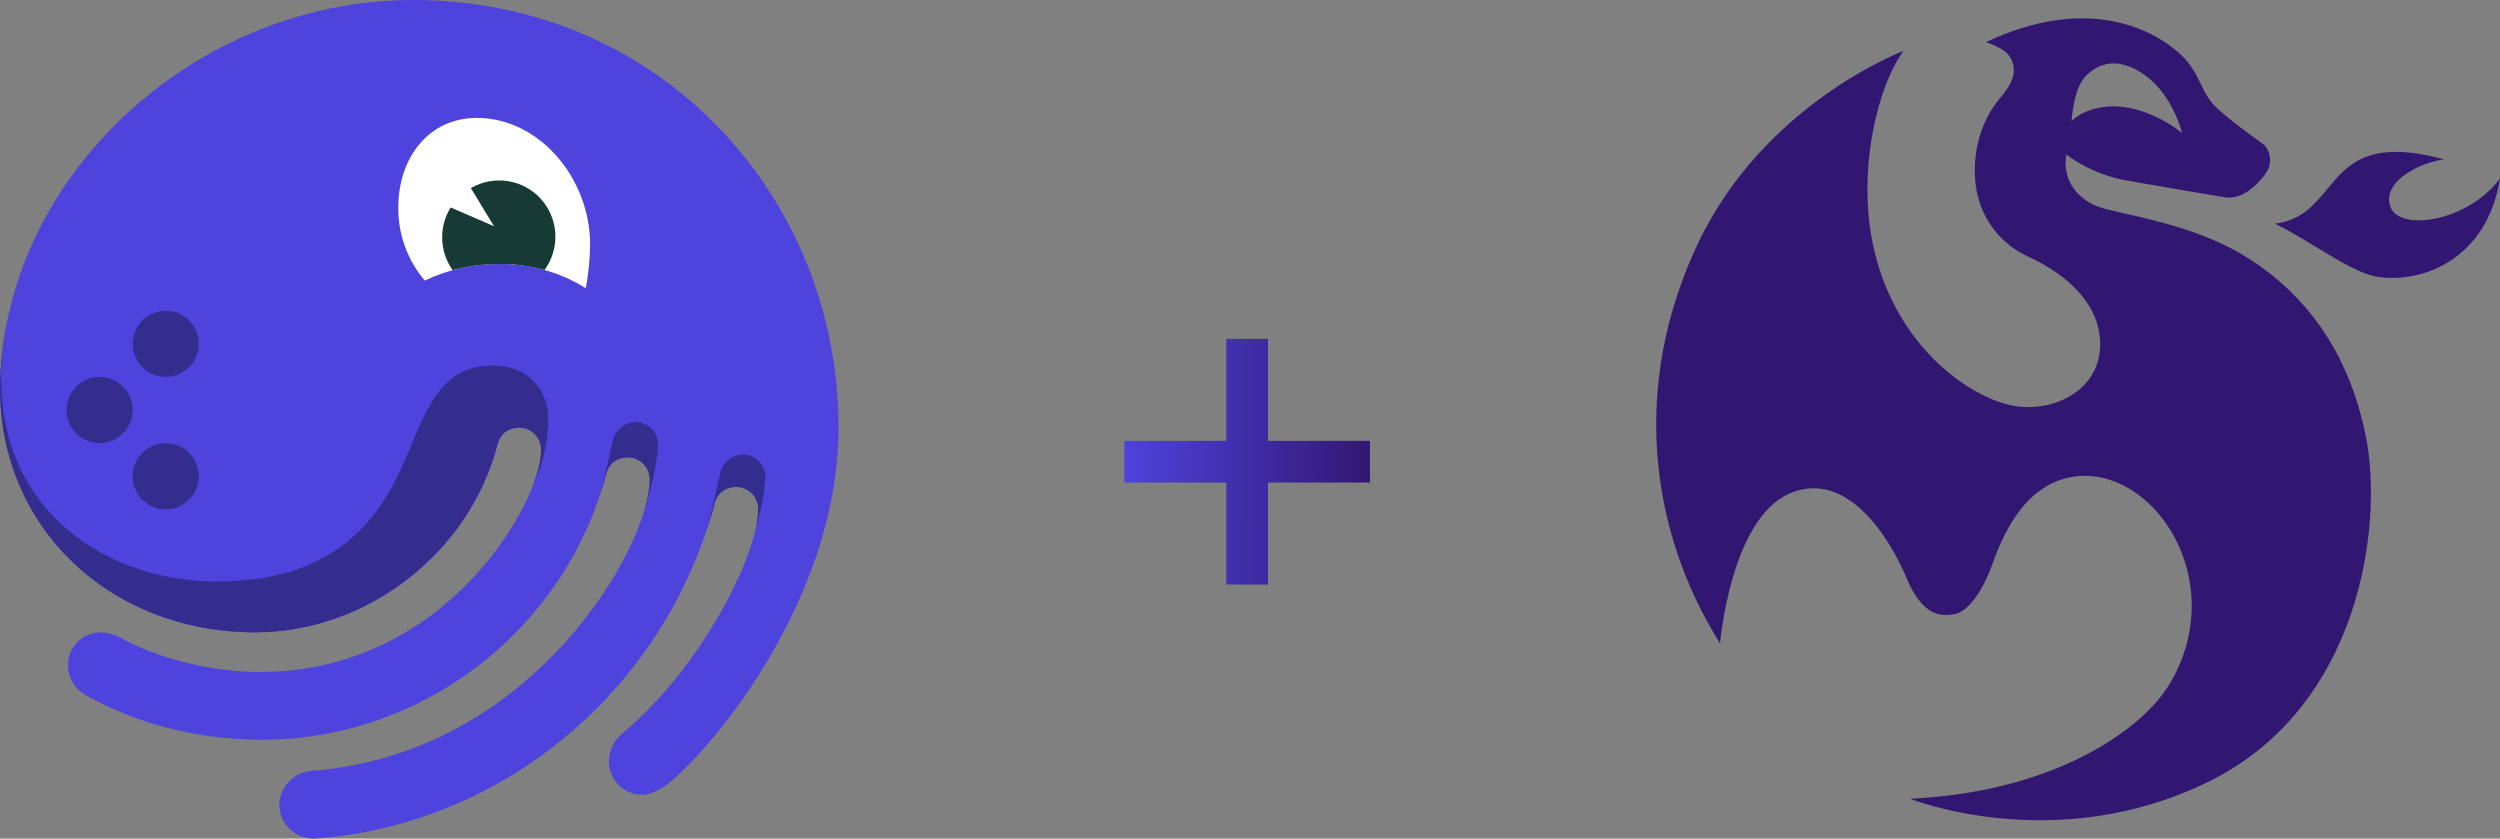
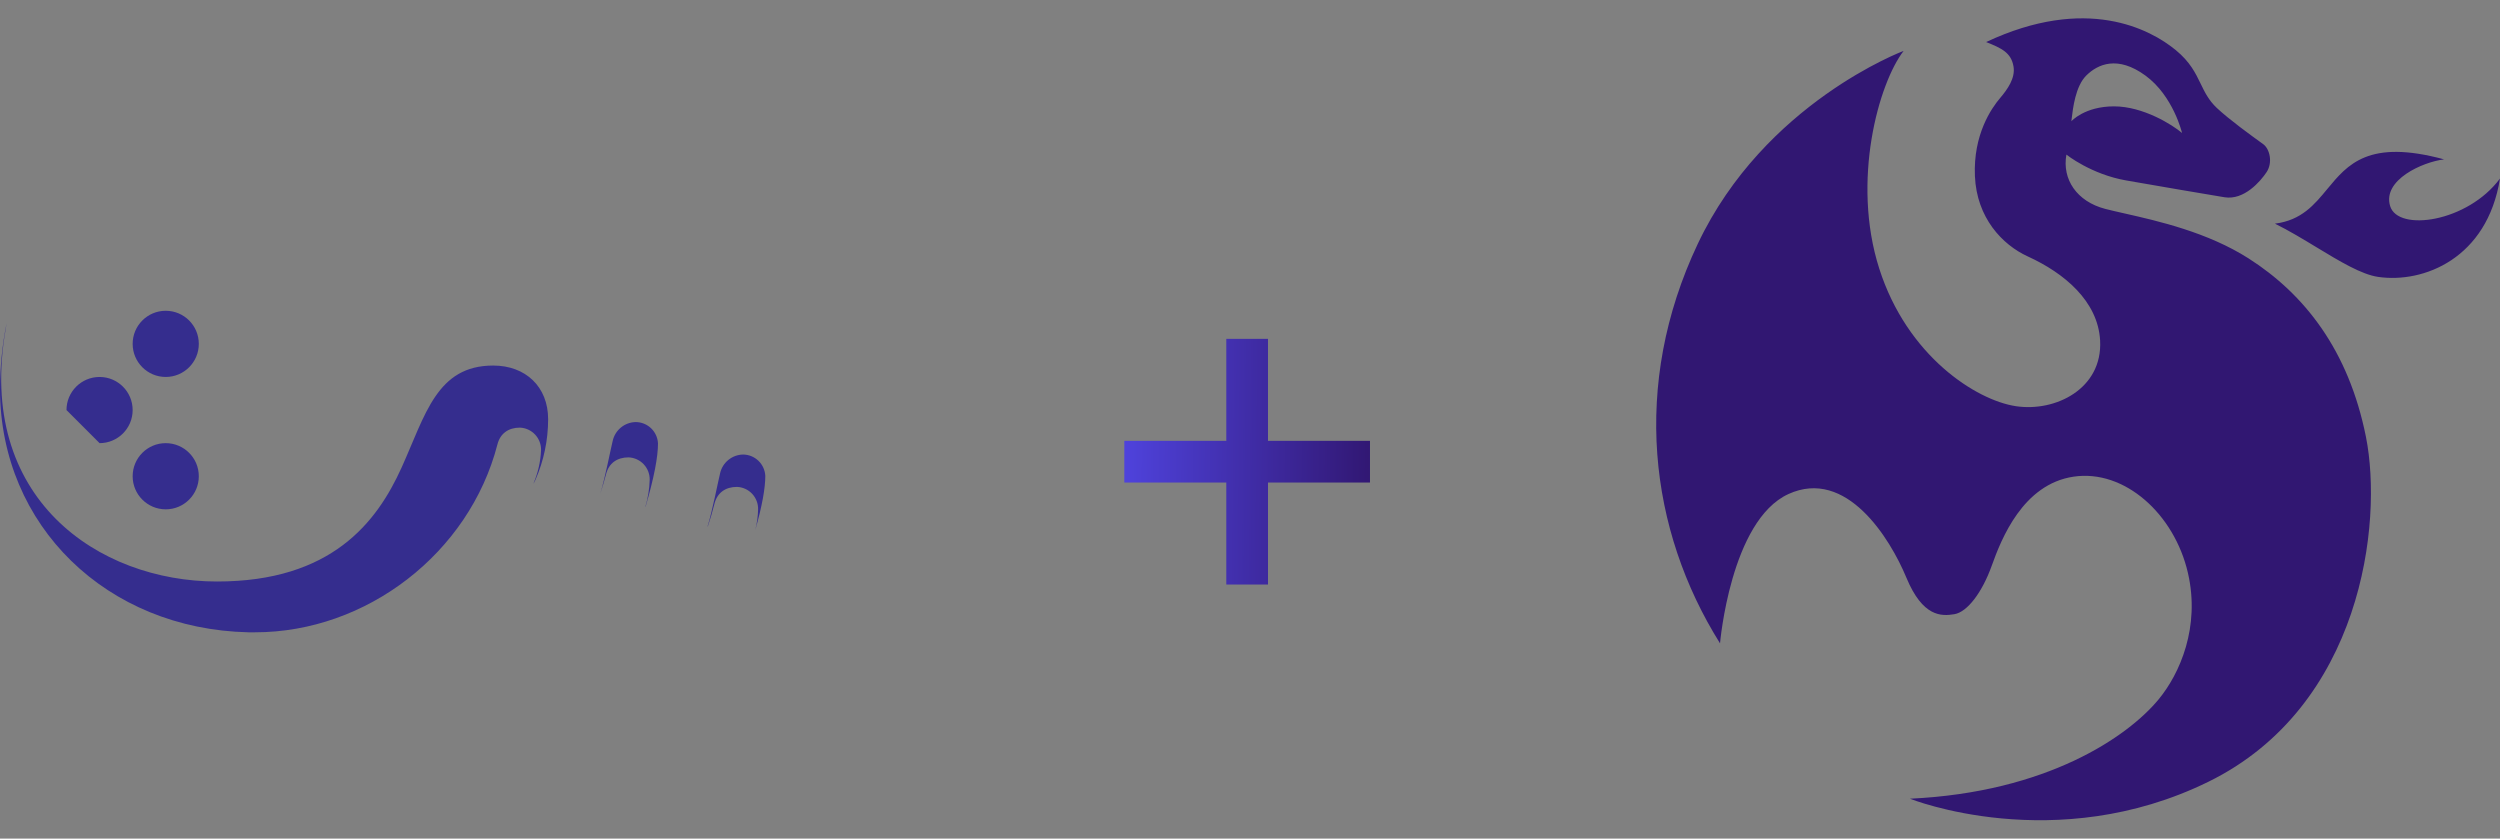
<svg xmlns="http://www.w3.org/2000/svg" width="477" height="160" viewBox="0 0 477 160" fill="none">
  <rect x="0" y="0" width="477" height="160" fill="#808080" stroke="none" />
-   <path d="M53.284 153.516C53.286 154.41 53.473 155.293 53.833 156.112C54.192 156.93 54.716 157.666 55.372 158.273C56.029 158.879 56.803 159.344 57.647 159.638C58.49 159.932 59.386 160.049 60.277 159.981C94.145 157.557 126.133 133.588 136.345 96.152C136.881 93.999 138.497 92.919 140.649 92.919C141.753 92.963 142.794 93.441 143.548 94.248C144.302 95.055 144.707 96.127 144.676 97.231C144.676 105.579 133.946 127.394 118.603 140.054C117.821 140.712 117.197 141.538 116.779 142.47C116.36 143.403 116.157 144.418 116.186 145.44C116.201 146.271 116.38 147.09 116.713 147.852C117.046 148.613 117.526 149.301 118.125 149.877C118.725 150.452 119.432 150.904 120.206 151.205C120.98 151.507 121.806 151.652 122.636 151.634C123.98 151.634 126.133 150.826 128.821 148.401C139.551 138.703 160.001 111.501 160.001 81.604C160.001 37.771 126.114 0 78.821 0C36.621 0 0.064 34.475 0.064 74.336C0.064 100.729 21.031 120.657 48.714 120.657C69.953 120.657 89.576 105.579 94.953 84.837C95.49 82.684 97.099 81.604 99.251 81.604C100.355 81.648 101.397 82.126 102.152 82.933C102.907 83.74 103.314 84.812 103.285 85.916C103.285 95.344 85.543 128.221 49.522 128.221C40.919 128.221 30.17 125.797 22.641 121.484C21.633 120.995 20.535 120.72 19.415 120.676C18.558 120.643 17.704 120.788 16.905 121.101C16.107 121.415 15.382 121.89 14.776 122.497C14.171 123.104 13.697 123.831 13.385 124.63C13.073 125.429 12.93 126.284 12.965 127.141C13 128.24 13.314 129.311 13.879 130.253C14.443 131.196 15.239 131.979 16.19 132.527C26.137 138.21 37.965 141.146 50.058 141.146C80.165 141.146 107.583 120.676 115.649 90.513C116.186 88.36 117.801 87.28 119.947 87.28C121.051 87.325 122.093 87.802 122.848 88.609C123.603 89.416 124.01 90.488 123.98 91.593C123.98 103.981 101.94 143.842 59.469 147.075C57.826 147.197 56.285 147.922 55.144 149.111C54.002 150.3 53.34 151.868 53.284 153.516V153.516Z" fill="#4F43DD" />
-   <path d="M95.369 50.368C101.166 50.324 106.856 51.927 111.779 54.99C112.277 52.266 112.551 49.506 112.6 46.737C112.6 33.951 102.855 22.497 90.989 22.497C81.761 22.497 75.992 30.143 75.992 39.589C75.948 44.692 77.74 49.641 81.042 53.531C85.514 51.398 90.415 50.316 95.369 50.368V50.368Z" fill="white" />
  <path d="M123.171 96.688C124.819 91.056 125.545 87.147 125.545 84.609C125.494 83.513 125.025 82.478 124.233 81.719C123.441 80.96 122.387 80.534 121.291 80.53C120.269 80.549 119.283 80.909 118.489 81.554C117.695 82.198 117.14 83.089 116.91 84.085C116.462 85.935 115.503 90.949 114.556 94.131C114.947 92.94 115.305 91.729 115.629 90.5C116.166 88.341 117.781 87.267 119.927 87.267C121.031 87.31 122.073 87.786 122.827 88.592C123.582 89.398 123.989 90.469 123.96 91.574C123.91 93.309 123.632 95.031 123.134 96.695L123.171 96.688Z" fill="#352D8E" />
  <path d="M146.02 90.804C145.969 89.709 145.499 88.676 144.709 87.917C143.919 87.158 142.868 86.731 141.773 86.725C140.752 86.745 139.767 87.106 138.975 87.75C138.182 88.394 137.628 89.284 137.399 90.279C136.944 92.174 135.966 97.263 135.006 100.439H135.051C135.518 99.025 135.953 97.591 136.313 96.133C136.849 93.973 138.465 92.9 140.618 92.9C141.72 92.943 142.762 93.419 143.516 94.225C144.269 95.031 144.675 96.103 144.644 97.206C144.614 98.547 144.429 99.879 144.095 101.178C145.433 96.48 146.02 93.083 146.02 90.804Z" fill="#352D8E" />
-   <path d="M95.369 50.367C98.25 50.362 101.118 50.746 103.896 51.51C105.355 49.521 106.083 47.089 105.96 44.625C105.836 42.161 104.868 39.815 103.218 37.981C101.568 36.148 99.337 34.939 96.901 34.557C94.464 34.176 91.971 34.647 89.84 35.889L94.258 43.163L85.984 39.583C84.863 41.392 84.301 43.492 84.368 45.62C84.436 47.747 85.129 49.807 86.362 51.542C89.299 50.75 92.328 50.355 95.369 50.367V50.367Z" fill="#163B36" />
  <path d="M31.621 97.181C35.107 97.181 37.933 94.354 37.933 90.867C37.933 87.38 35.107 84.553 31.621 84.553C28.135 84.553 25.31 87.38 25.31 90.867C25.31 94.354 28.135 97.181 31.621 97.181Z" fill="#352D8E" />
  <path d="M31.621 71.924C35.107 71.924 37.933 69.097 37.933 65.61C37.933 62.123 35.107 59.296 31.621 59.296C28.135 59.296 25.31 62.123 25.31 65.61C25.31 69.097 28.135 71.924 31.621 71.924Z" fill="#352D8E" />
-   <path d="M18.998 84.553C22.484 84.553 25.309 81.726 25.309 78.239C25.309 74.752 22.484 71.925 18.998 71.925C15.512 71.925 12.686 74.752 12.686 78.239C12.686 81.726 15.512 84.553 18.998 84.553Z" fill="#352D8E" />
+   <path d="M18.998 84.553C22.484 84.553 25.309 81.726 25.309 78.239C25.309 74.752 22.484 71.925 18.998 71.925C15.512 71.925 12.686 74.752 12.686 78.239Z" fill="#352D8E" />
  <path d="M47.401 120.644H48.663C69.901 120.644 89.524 105.566 94.902 84.824C95.438 82.671 97.048 81.591 99.2 81.591C100.304 81.635 101.346 82.113 102.101 82.92C102.856 83.727 103.262 84.799 103.233 85.903C103.137 88.107 102.639 90.275 101.763 92.3C101.915 92.065 102.048 91.817 102.16 91.561C103.757 87.909 104.582 83.967 104.584 79.981C104.584 73.787 100.279 69.746 94.1 69.746C83.326 69.746 81.168 79.154 76.623 89.212C71.909 99.656 63.249 110.952 41.411 110.952C18.72 110.952 -4.595 95.059 1.092 62.743C1.161 62.339 1.218 61.979 1.262 61.645C0.429 65.82 0.006 70.066 0 74.323C0.063 100.338 20.38 120.038 47.401 120.644Z" fill="#352D8E" />
  <path d="M233.978 111.528V64.653H241.933V111.528H233.978ZM214.518 92.068V84.114H261.393V92.068H214.518Z" fill="url(#paint0_linear_1909_2629)" />
  <path fill-rule="evenodd" clip-rule="evenodd" d="M378.956 8.023C381.893 9.196 383.727 10.04 384.179 12.683C384.562 14.927 382.988 17.095 381.653 18.667C379.956 20.657 376.472 25.674 376.814 33.607C377.156 41.54 382.016 46.701 386.924 48.938C393.803 52.074 400.298 57.434 400.702 64.976C401.195 74.165 392.187 78.64 384.63 77.501C377.074 76.361 363.891 67.968 358.552 51.224C353.213 34.478 358.463 15.86 363.213 9.711C363.213 9.711 336.655 19.628 323.931 46.536C311.207 73.445 314.649 101.157 328.182 122.753C328.182 122.753 330.18 99.324 341.228 94.266C352.275 89.209 360.612 102.687 363.733 110.208C366.855 117.73 370.414 117.6 372.892 117.188C375.37 116.776 378.203 113.022 380.024 107.937C381.845 102.851 385.952 92.379 395.651 90.945C405.35 89.51 414.871 98.061 417.458 109.323C419.827 119.61 415.939 128.525 411.832 133.48C405.973 140.541 390.627 151.172 364.418 152.393C364.418 152.393 392.119 163.511 421.36 149.161C450.601 134.811 454.714 99.859 451.422 83.355C448.13 66.85 439.697 56.117 429.046 49.316C421.207 44.307 411.718 42.161 405.377 40.727C403.967 40.408 402.713 40.124 401.667 39.852C396.28 38.445 393.419 34.238 394.268 29.496C394.268 29.496 398.957 33.264 405.719 34.437C412.482 35.611 420.689 37.025 424.433 37.635C428.177 38.246 431.298 34.602 432.476 32.825C433.653 31.047 433.105 28.439 431.812 27.499C431.695 27.415 431.549 27.309 431.377 27.184L431.372 27.181L431.372 27.181C429.631 25.924 425.296 22.791 422.968 20.595C421.415 19.132 420.668 17.589 419.884 15.97C418.907 13.951 417.872 11.814 415.145 9.567C410.23 5.518 398.039 -0.954 378.936 8.03L378.956 8.023ZM395.226 23.121C395.226 23.121 397.766 20.293 403.344 20.293C408.923 20.293 414.474 23.8 416.336 25.372C416.336 25.372 414.665 18.303 409.361 14.426C404.056 10.548 400.271 12.209 398.046 14.426C396.008 16.457 395.515 20.626 395.279 22.629C395.257 22.812 395.238 22.977 395.219 23.121H395.226ZM476.998 34.064C476.999 34.063 477 34.061 477.001 34.06V34.046C477 34.052 476.999 34.058 476.998 34.064ZM456.036 39.31C457.52 44.285 470.816 42.413 476.998 34.064C474.562 49.312 462.432 54.085 453.77 52.837C450.585 52.382 446.437 49.871 442.005 47.188C439.408 45.615 436.713 43.984 434.057 42.673C439.115 42.035 441.563 39.073 444.047 36.066C447.954 31.339 451.953 26.5 466.337 30.409C462.264 30.89 454.53 34.335 456.036 39.31Z" fill="#311772" />
  <defs>
    <linearGradient id="paint0_linear_1909_2629" x1="214.001" y1="87" x2="262.001" y2="87.5" gradientUnits="userSpaceOnUse">
      <stop stop-color="#4F43DD" />
      <stop offset="1" stop-color="#311772" />
    </linearGradient>
  </defs>
</svg>